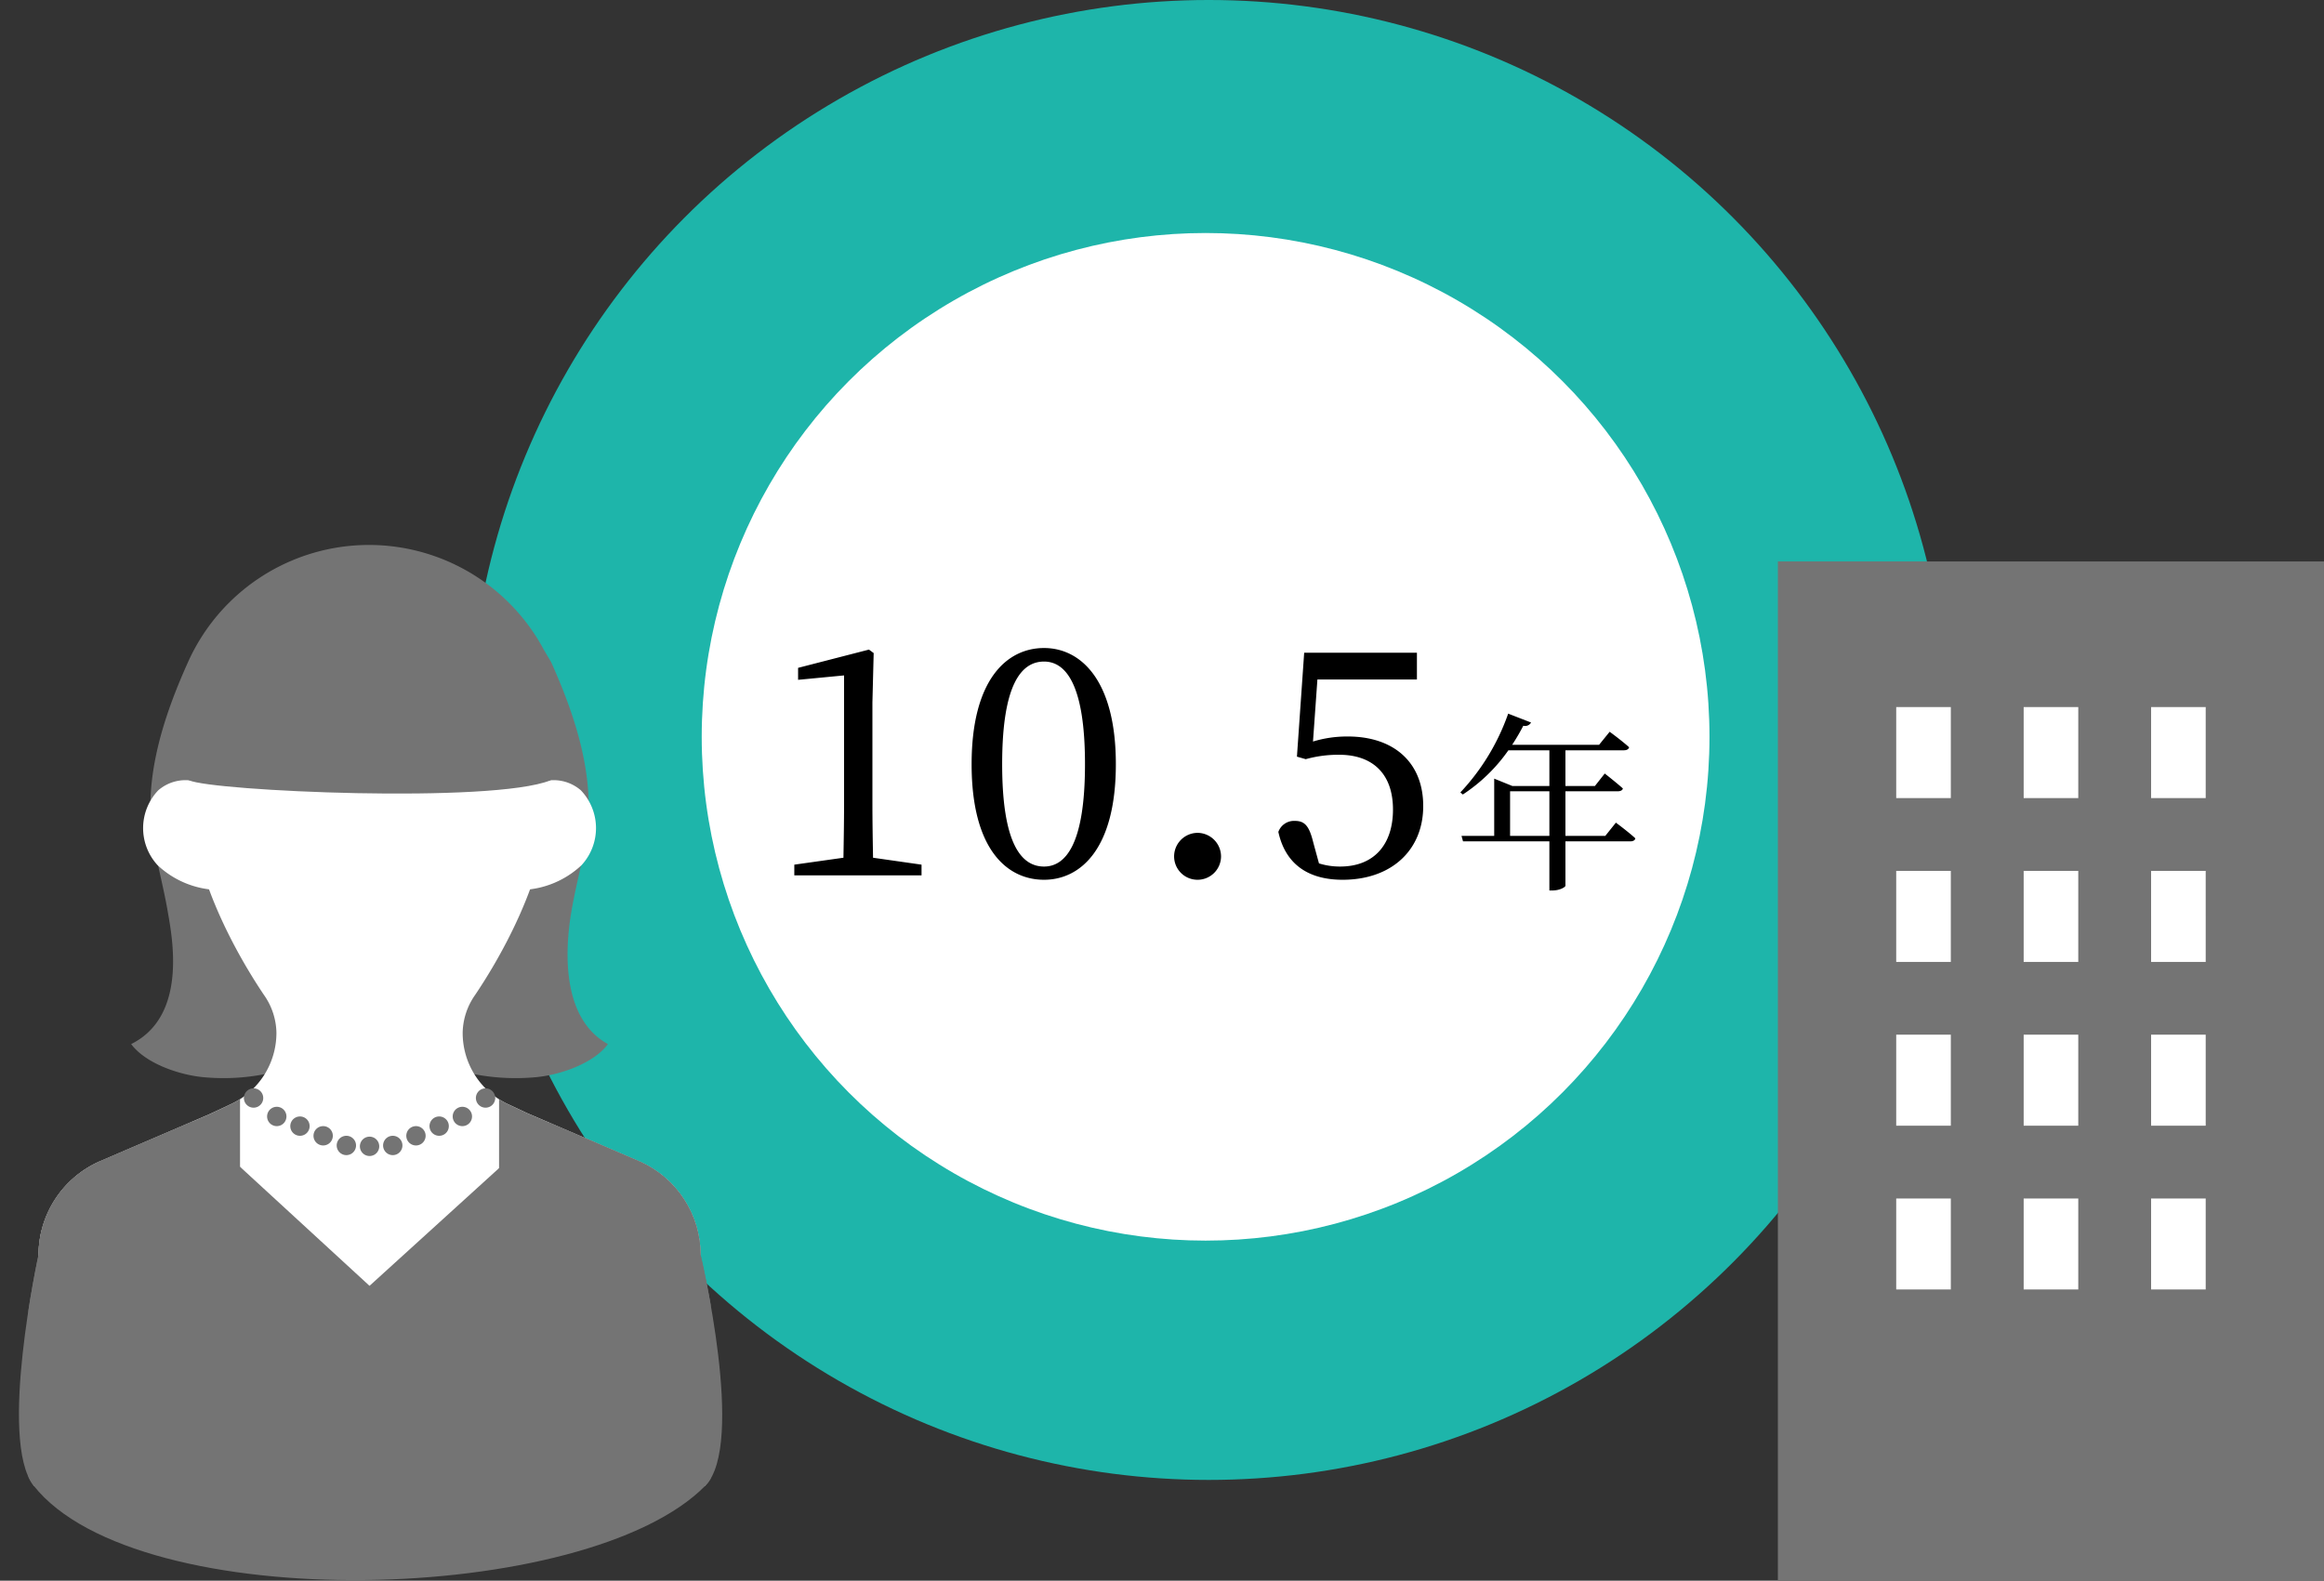
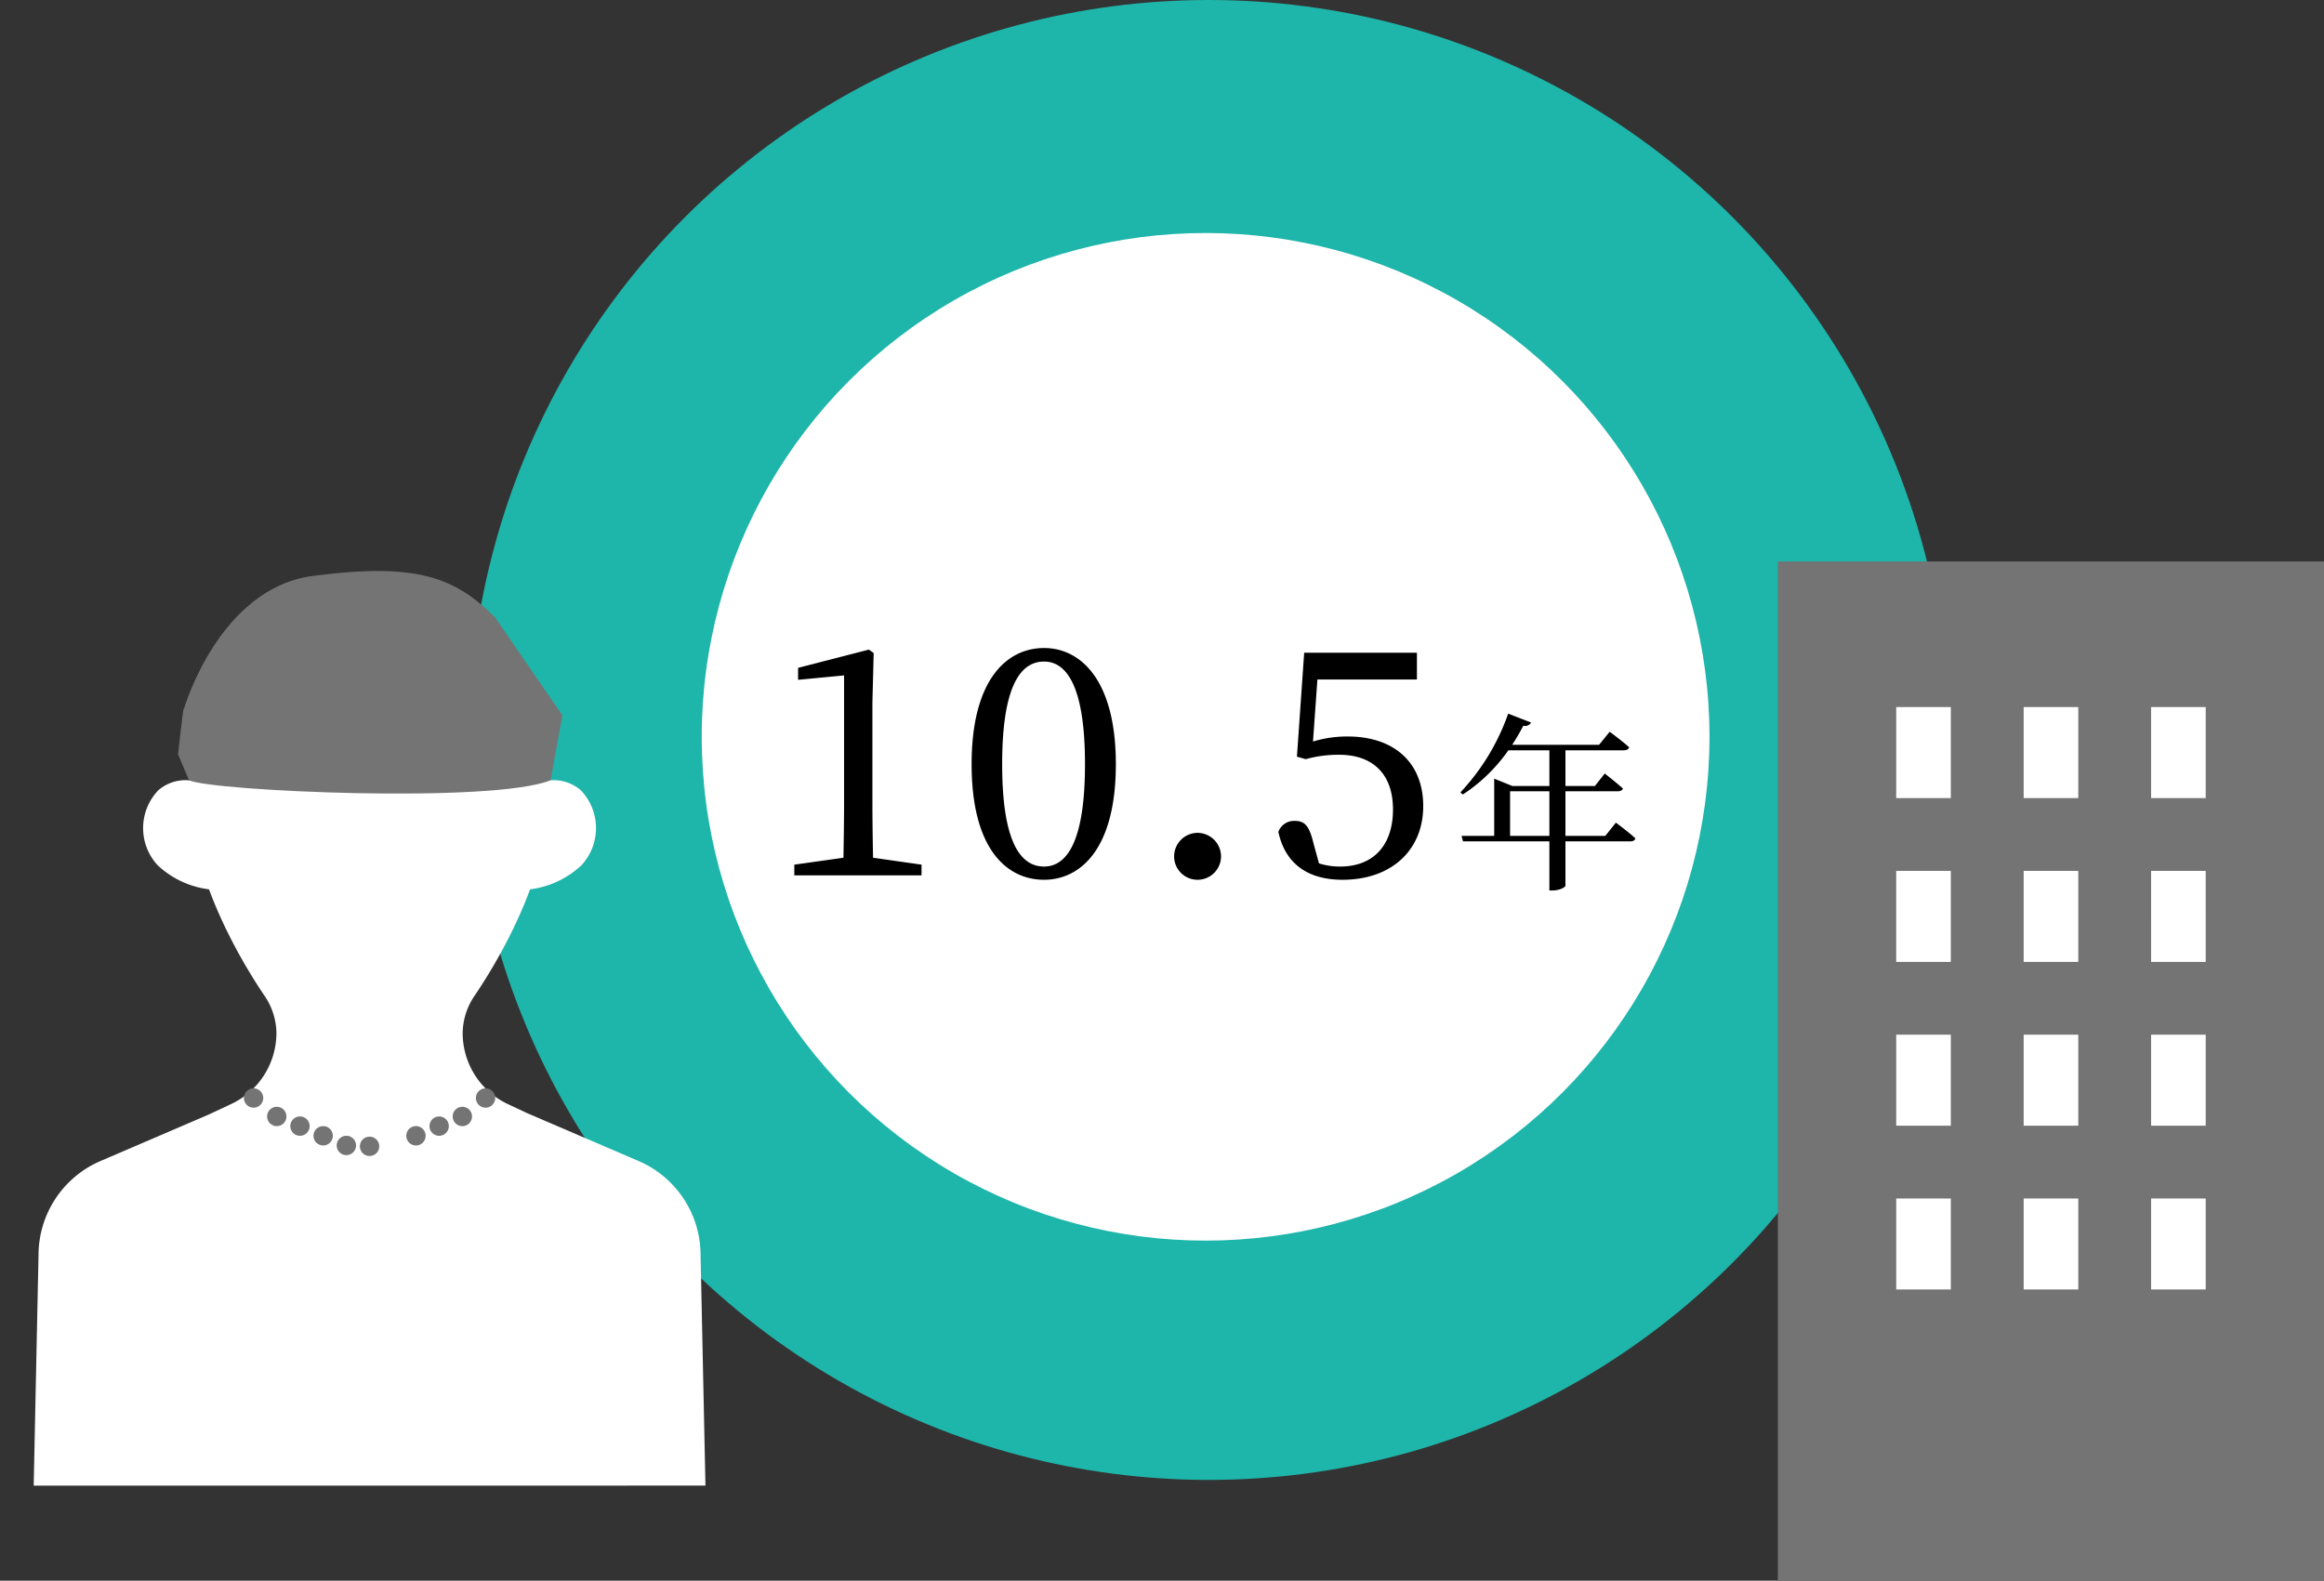
<svg xmlns="http://www.w3.org/2000/svg" width="368.974" height="251" viewBox="0 0 368.974 251">
  <rect x="0" y="0" width="368.974" height="251" fill="#333333" stroke="none" />
  <defs>
    <clipPath id="clip-path">
      <rect id="長方形_750" data-name="長方形 750" width="117.91" height="164.473" fill="none" />
    </clipPath>
    <clipPath id="clip-path-2">
      <path id="パス_42470" data-name="パス 42470" d="M29.185,37.508h.006c0,12.89,8.478,26.659,11.71,31.438a10.7,10.7,0,0,1,1.938,5.915v.051A12.469,12.469,0,0,1,35.661,86.2L32.2,87.828,14.7,95.346a16.27,16.27,0,0,0-9.635,14.83s-6.444,29.446-.767,36.635c16.523,20.927,88,19.04,106.654-.014,6.406-6.542-.767-36.621-.767-36.621a16.269,16.269,0,0,0-9.636-14.834L82.594,87.634l-3.02-1.418A12.469,12.469,0,0,1,72.4,74.927v-.06a10.713,10.713,0,0,1,1.937-5.921c3.237-4.782,11.71-18.548,11.71-31.438,0-19.9-12.737-32.691-28.43-32.691S29.185,17.612,29.185,37.508" transform="translate(-1.961 -4.817)" fill="none" />
    </clipPath>
  </defs>
  <g id="data_img_03" transform="translate(-1216.59 -1229)">
    <g id="グループ_437" data-name="グループ 437" transform="translate(0 71)">
      <g id="グループ_435" data-name="グループ 435" transform="translate(1291 1158)">
        <circle id="楕円形_26" data-name="楕円形 26" cx="117.5" cy="117.5" r="117.5" transform="translate(0 0)" fill="#1eb5aa" />
      </g>
      <g id="グループ_436" data-name="グループ 436" transform="translate(1328.226 1195.225)">
        <circle id="楕円形_26-2" data-name="楕円形 26" cx="80" cy="80" r="80" transform="translate(-0.226 -0.225)" fill="#fff" />
      </g>
      <path id="パス_45842" data-name="パス 45842" d="M-52.8-2.8c-.05-2.9-.1-5.85-.1-8.75v-15.9l.2-7.85-.75-.55-11.25,2.9v1.9l7.3-.7v20.2c0,2.9-.05,5.85-.1,8.75l-7.8,1.1V0h20.2V-1.7Zm20.5-14.85c0-12.9,3.15-16.3,6.65-16.3,3.35,0,6.5,3.45,6.5,16.3S-22.3-1.4-25.65-1.4C-29.15-1.4-32.3-4.8-32.3-17.65Zm6.65-18.45c-5.9,0-11.5,5-11.5,18.45C-37.15-4.15-31.55.7-25.65.7c5.75,0,11.4-4.85,11.4-18.35C-14.25-31.1-19.9-36.1-25.65-36.1ZM-1.3.7A3.725,3.725,0,0,0,2.45-2.95,3.756,3.756,0,0,0-1.3-6.75,3.746,3.746,0,0,0-5-2.95,3.714,3.714,0,0,0-1.3.7ZM17.75-31.1h15.8v-4.25H15.65L14.5-18.85l1.4.4a19.31,19.31,0,0,1,5.3-.7c5.3,0,8.55,3,8.55,8.7,0,5.5-2.95,9.05-8.4,9.05A11.111,11.111,0,0,1,18-1.9l-.9-3.3c-.65-2.65-1.35-3.45-2.95-3.45a2.642,2.642,0,0,0-2.6,1.75C12.65-1.85,16.2.7,21.75.7,29.5.7,34.55-4,34.55-11c0-7.1-4.85-11.05-11.95-11.05a18.4,18.4,0,0,0-5.55.8ZM48.34-6.27v-7.08h6.24v7.08Zm15.12,0H57.13v-7.08h8.31c.42,0,.75-.15.81-.45-1.11-.99-2.88-2.37-2.88-2.37l-1.56,1.98H57.13v-5.67H66.4c.45,0,.75-.15.84-.48-1.23-1.11-3.09-2.46-3.09-2.46l-1.68,2.07H48.67a33.363,33.363,0,0,0,1.77-3.03,1.077,1.077,0,0,0,1.23-.51l-3.63-1.41a35.316,35.316,0,0,1-7.59,12.51l.39.33a26.61,26.61,0,0,0,7.23-7.02h6.51v5.67H48.7l-2.88-1.17v9.09H40.63l.24.87H54.58V2.4h.45c1.29,0,2.1-.57,2.1-.75V-5.4H67.45c.39,0,.72-.15.78-.48-1.14-1.05-3.09-2.49-3.09-2.49Z" transform="translate(1408 1297)" />
    </g>
    <g id="グループ_1167" data-name="グループ 1167" transform="translate(1498.857 1318.15)">
      <rect id="長方形_733" data-name="長方形 733" width="66.47" height="117.113" transform="translate(9.059 10.357)" fill="#fff" />
      <path id="パス_42350" data-name="パス 42350" d="M18.789,101.157h8.67v14.449h-8.67Zm20.235,0h8.67v14.449h-8.67Zm20.232,0h8.67v14.449h-8.67ZM18.789,75.144h8.67V89.6h-8.67Zm20.235,0h8.67V89.6h-8.67Zm20.232,0h8.67V89.6h-8.67Zm-40.467-26h8.67V63.592h-8.67Zm20.235,0h8.67V63.592h-8.67Zm20.232,0h8.67V63.592h-8.67ZM18.789,23.122h8.67V37.585h-8.67Zm20.235,0h8.67V37.585h-8.67Zm20.232,0h8.67V37.585h-8.67ZM0,161.85H86.706V0H0Z" fill="#747474" />
    </g>
    <g id="グループ_1223" data-name="グループ 1223" transform="translate(1216.59 1315.527)">
      <g id="グループ_1203" data-name="グループ 1203" transform="translate(0 0)">
        <g id="グループ_1202" data-name="グループ 1202" clip-path="url(#clip-path)">
-           <path id="パス_42467" data-name="パス 42467" d="M67.328,83.9a34.745,34.745,0,0,0,10.19.649c3.907-.29,9.417-2.132,11.751-5.281-8.157-4.489-6.473-17.1-5.8-21.088s1.783-7.9,2.4-11.9C87.3,36.935,84.115,27.207,80.24,18.6l-1.131-1.914A31.484,31.484,0,0,0,22.6,18.6c-3.878,8.61-7.06,18.346-5.632,27.675.614,4,1.717,7.913,2.4,11.9s3.237,16.6-5.8,21.088c2.337,3.146,7.842,4.98,11.75,5.282a34,34,0,0,0,10.743-.786Z" transform="translate(7.255 0)" fill="#747474" />
          <path id="パス_42468" data-name="パス 42468" d="M109.364,110.181a16.265,16.265,0,0,0-9.635-14.834L81.787,87.635l-3.022-1.418a12.473,12.473,0,0,1-7.172-11.291v-.06a10.719,10.719,0,0,1,1.935-5.921C76.765,64.164,85.24,50.4,85.24,37.508c0-19.9-12.738-32.689-28.432-32.689S28.376,17.614,28.376,37.508c0,12.892,8.478,26.658,11.71,31.437a10.721,10.721,0,0,1,1.938,5.918v.048A12.471,12.471,0,0,1,34.848,86.2l-3.464,1.625-17.5,7.52A16.27,16.27,0,0,0,4.253,110.17l-.767,36.636,106.653-.009Z" transform="translate(1.864 2.577)" fill="#fff" />
        </g>
      </g>
      <g id="グループ_1205" data-name="グループ 1205" transform="translate(3.01 7.393)">
        <g id="グループ_1204" data-name="グループ 1204" clip-path="url(#clip-path-2)">
-           <path id="パス_42469" data-name="パス 42469" d="M112.824,119.895c-19.145,19.145-91.286,21.059-108.3,0-10.172-12.588,0-64.737,0-64.737H22.775l35.894,33,36.308-33h17.847s11.444,53.293,0,64.737" transform="translate(-3.01 22.101)" fill="#747474" />
-           <rect id="長方形_751" data-name="長方形 751" width="33.589" height="64.748" transform="translate(1.511 77.259)" fill="#747474" />
-           <rect id="長方形_752" data-name="長方形 752" width="33.589" height="64.748" transform="translate(76.225 77.259)" fill="#747474" />
-         </g>
+           </g>
      </g>
      <g id="グループ_1207" data-name="グループ 1207" transform="translate(0 0)">
        <g id="グループ_1206" data-name="グループ 1206" clip-path="url(#clip-path)">
          <path id="パス_42471" data-name="パス 42471" d="M57.625,24.493a6.6,6.6,0,0,1,5.726,1.46,8.693,8.693,0,0,1,.106,11.888,14.534,14.534,0,0,1-9.461,3.937Z" transform="translate(28.871 13.015)" fill="#fff" />
          <path id="パス_42472" data-name="パス 42472" d="M22.931,24.492a6.6,6.6,0,0,0-5.72,1.46A8.691,8.691,0,0,0,17.1,37.84a14.533,14.533,0,0,0,9.461,3.937Z" transform="translate(7.917 13.016)" fill="#fff" />
          <path id="パス_42473" data-name="パス 42473" d="M77.564,35.936c-9.3,3.728-53.667,1.714-57.386,0l-1.757-4.118c-.135,1.4.921-8.634.921-7.153,0,0,5.485-19.184,20.444-21.179,16.549-2.19,22.632.247,28.961,6.572l10.7,15.571Z" transform="translate(9.843 1.443)" fill="#747474" />
          <path id="パス_42474" data-name="パス 42474" d="M28.3,57.763a1.535,1.535,0,1,1-1.535-1.535A1.535,1.535,0,0,1,28.3,57.763" transform="translate(13.493 30.065)" fill="#747474" />
          <path id="パス_42475" data-name="パス 42475" d="M52.3,57.763a1.535,1.535,0,1,1-1.535-1.535A1.535,1.535,0,0,1,52.3,57.763" transform="translate(26.326 30.065)" fill="#747474" />
          <path id="パス_42476" data-name="パス 42476" d="M49.9,59.672a1.535,1.535,0,1,1-1.535-1.535A1.535,1.535,0,0,1,49.9,59.672" transform="translate(25.043 31.086)" fill="#747474" />
          <path id="パス_42477" data-name="パス 42477" d="M47.5,60.672a1.535,1.535,0,1,1-1.535-1.535A1.535,1.535,0,0,1,47.5,60.672" transform="translate(23.76 31.621)" fill="#747474" />
          <path id="パス_42478" data-name="パス 42478" d="M45.1,61.672a1.535,1.535,0,1,1-1.535-1.535A1.535,1.535,0,0,1,45.1,61.672" transform="translate(22.476 32.155)" fill="#747474" />
-           <path id="パス_42479" data-name="パス 42479" d="M42.7,62.672a1.535,1.535,0,1,1-1.535-1.535A1.535,1.535,0,0,1,42.7,62.672" transform="translate(21.193 32.69)" fill="#747474" />
          <path id="パス_42480" data-name="パス 42480" d="M40.3,62.763a1.535,1.535,0,1,1-1.535-1.535A1.535,1.535,0,0,1,40.3,62.763" transform="translate(19.91 32.739)" fill="#747474" />
          <path id="パス_42481" data-name="パス 42481" d="M37.9,62.672a1.535,1.535,0,1,1-1.535-1.535A1.535,1.535,0,0,1,37.9,62.672" transform="translate(18.626 32.69)" fill="#747474" />
          <path id="パス_42482" data-name="パス 42482" d="M35.5,61.672a1.535,1.535,0,1,1-1.535-1.535A1.535,1.535,0,0,1,35.5,61.672" transform="translate(17.343 32.155)" fill="#747474" />
          <path id="パス_42483" data-name="パス 42483" d="M33.1,60.672a1.535,1.535,0,1,1-1.535-1.535A1.535,1.535,0,0,1,33.1,60.672" transform="translate(16.06 31.621)" fill="#747474" />
          <path id="パス_42484" data-name="パス 42484" d="M30.7,59.672a1.535,1.535,0,1,1-1.535-1.535A1.535,1.535,0,0,1,30.7,59.672" transform="translate(14.777 31.086)" fill="#747474" />
        </g>
      </g>
    </g>
  </g>
</svg>